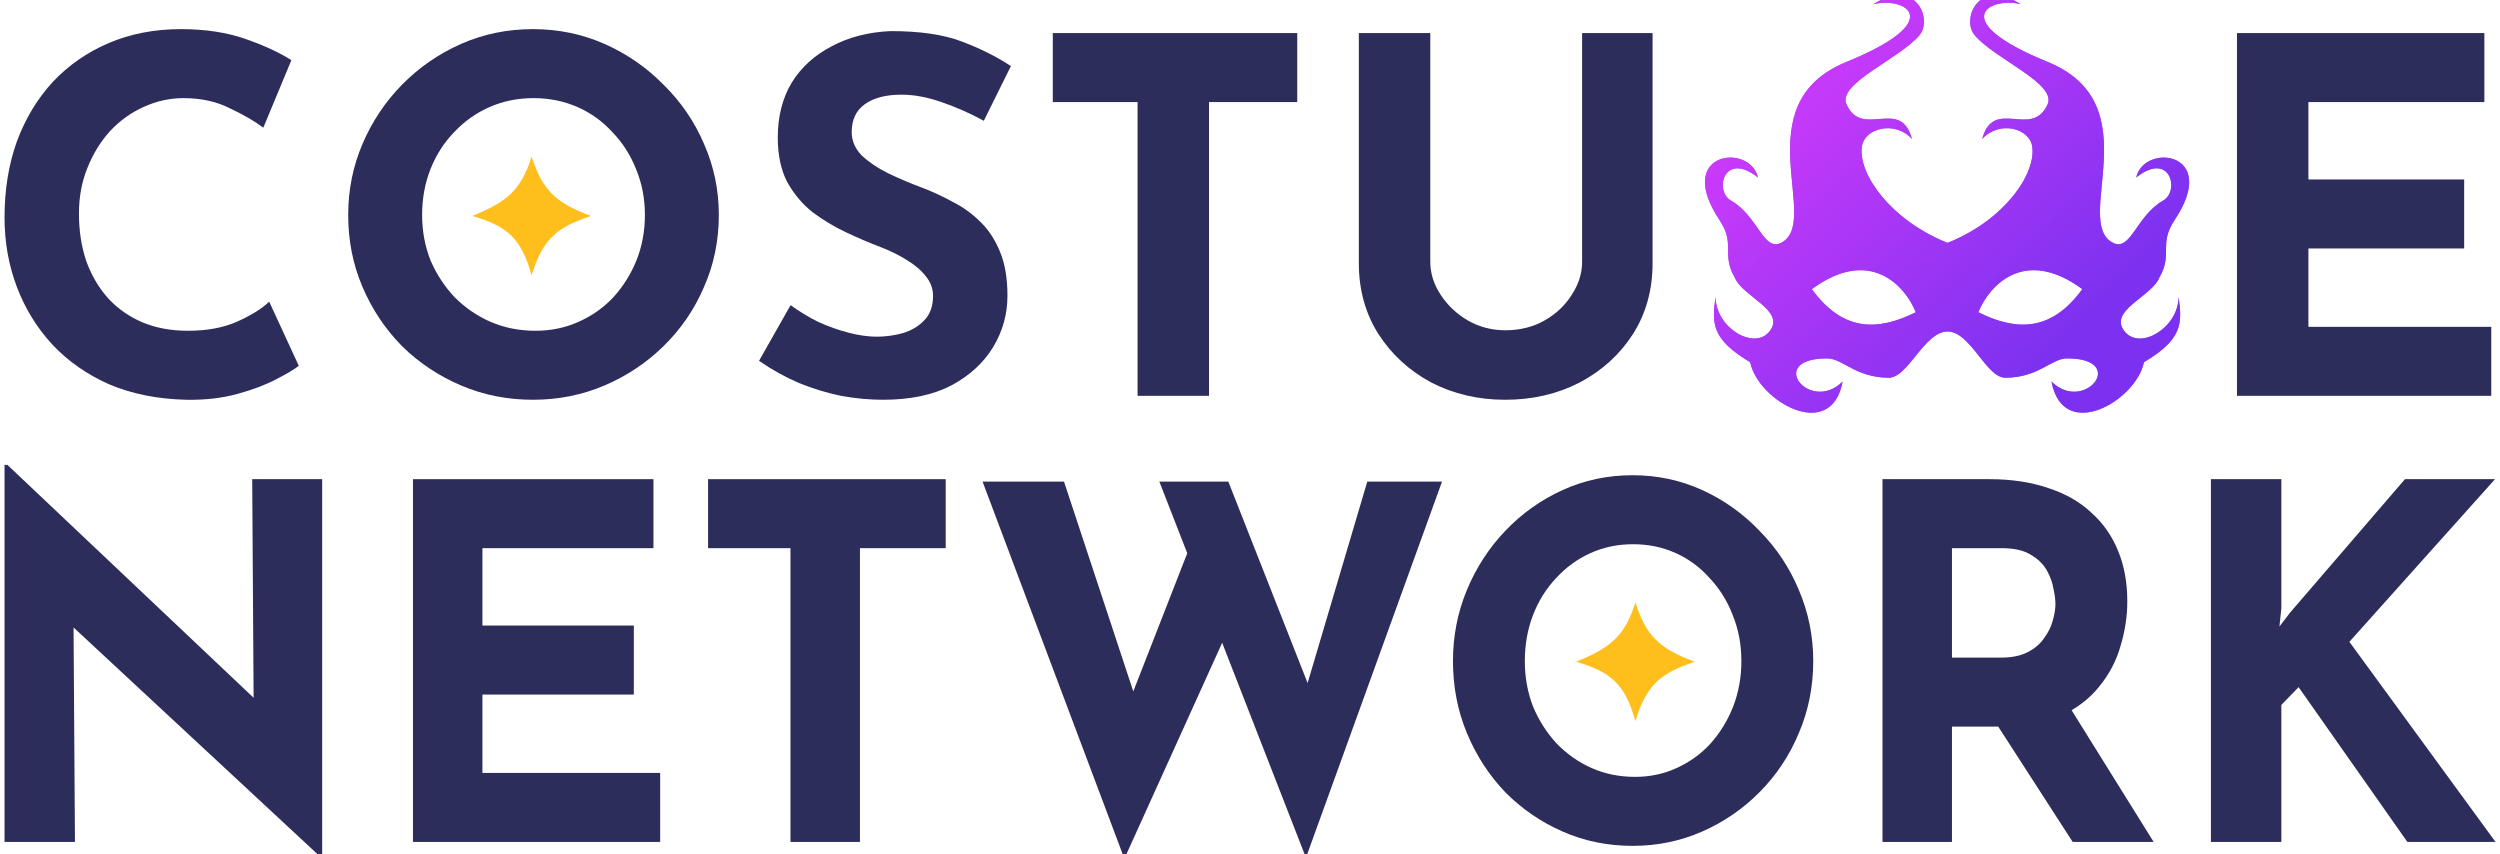
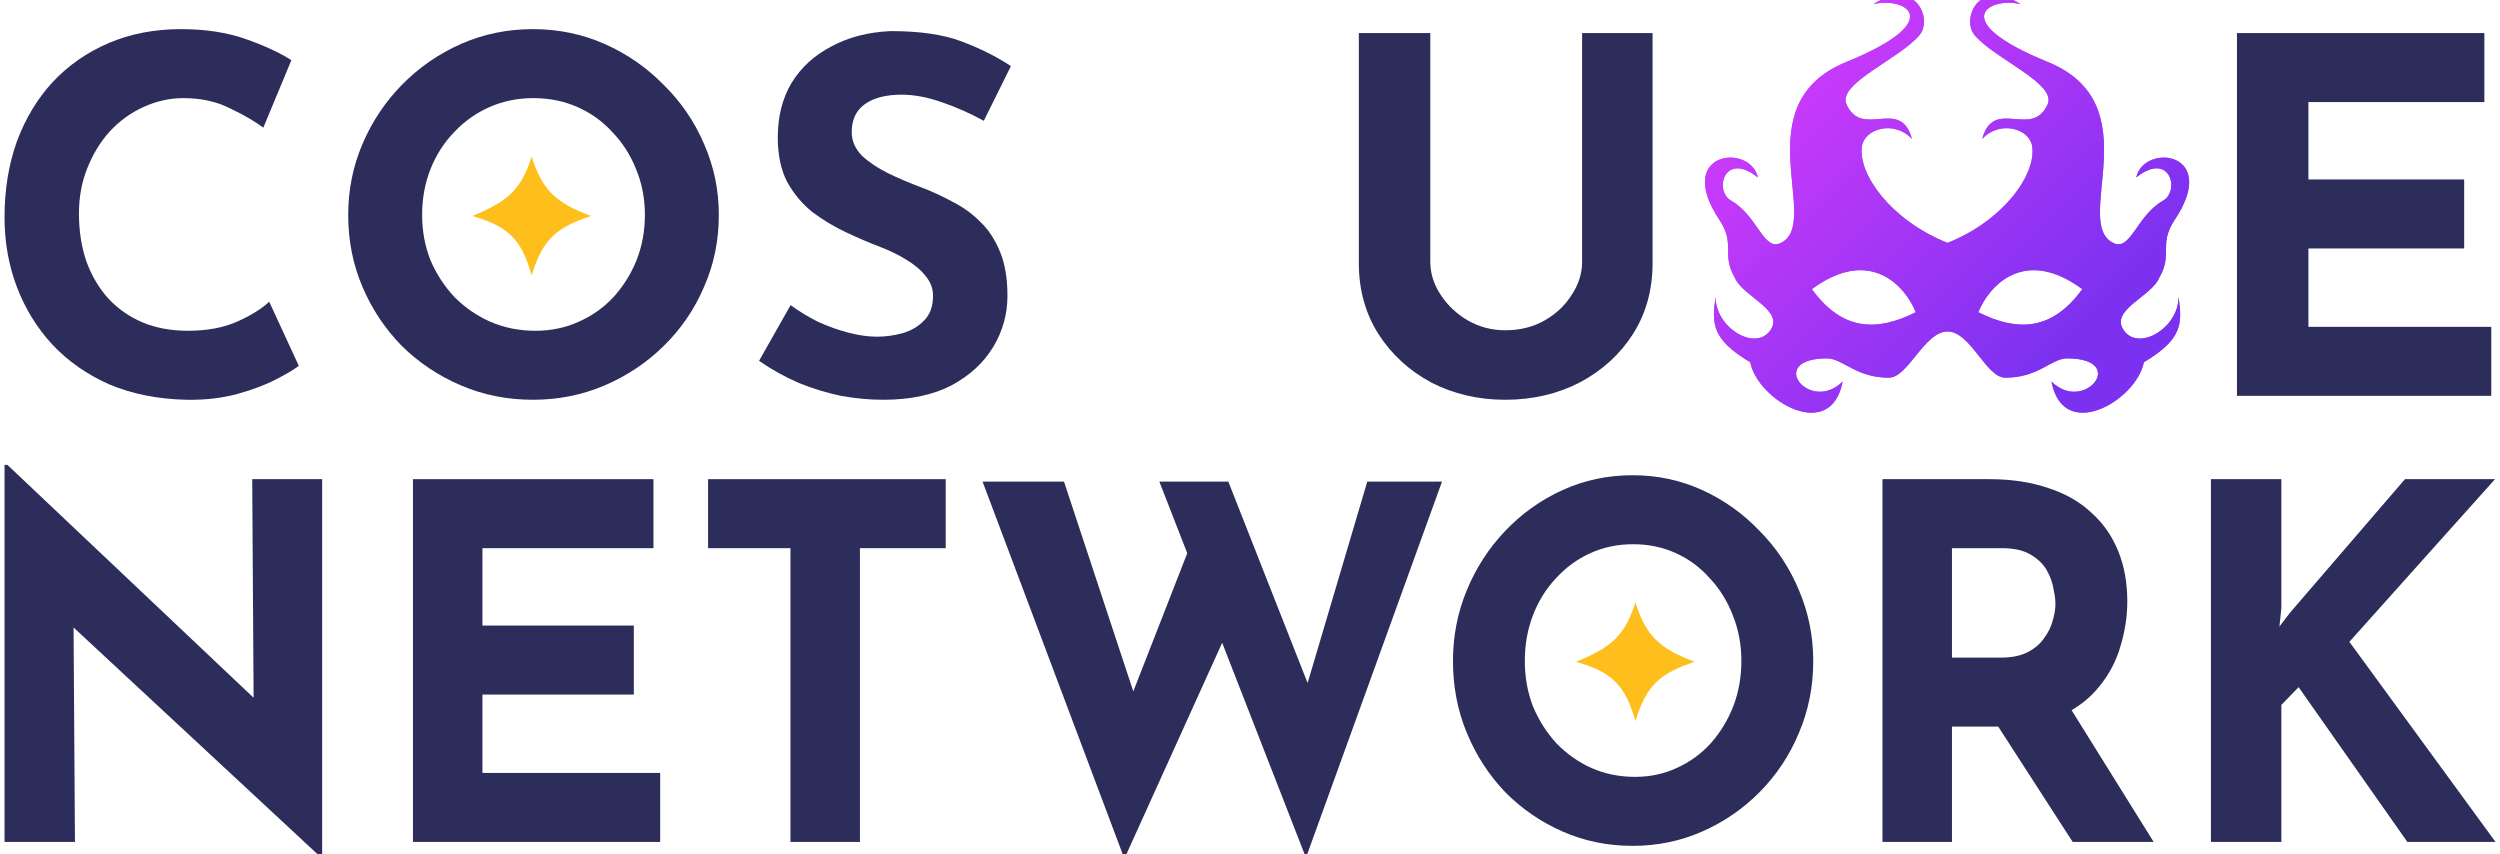
<svg xmlns="http://www.w3.org/2000/svg" width="278" height="95" viewBox="0 0 278 95" fill="none">
  <g clip-path="url(#clip0_6800_20131)">
    <g clip-path="url(#clip1_6800_20131)">
      <g clip-path="url(#clip2_6800_20131)">
        <path d="M33.224 40.673C32.786 41.038 31.964 41.531 30.758 42.152C29.589 42.774 28.145 43.322 26.428 43.797C24.711 44.272 22.811 44.491 20.728 44.454C17.549 44.381 14.699 43.815 12.178 42.755C9.693 41.659 7.574 40.179 5.82 38.316C4.103 36.452 2.788 34.315 1.874 31.903C0.961 29.492 0.504 26.916 0.504 24.176C0.504 21.106 0.961 18.293 1.874 15.735C2.824 13.177 4.158 10.967 5.875 9.103C7.629 7.24 9.712 5.797 12.123 4.774C14.535 3.75 17.202 3.239 20.125 3.239C22.829 3.239 25.222 3.604 27.305 4.335C29.388 5.066 31.087 5.851 32.402 6.692L29.278 14.2C28.365 13.506 27.141 12.794 25.606 12.063C24.108 11.296 22.372 10.912 20.399 10.912C18.864 10.912 17.385 11.241 15.96 11.899C14.571 12.52 13.329 13.415 12.233 14.584C11.173 15.753 10.333 17.124 9.712 18.695C9.09 20.229 8.78 21.91 8.78 23.737C8.78 25.674 9.054 27.446 9.602 29.053C10.187 30.661 11.009 32.05 12.068 33.219C13.128 34.351 14.389 35.228 15.85 35.85C17.348 36.471 19.029 36.781 20.892 36.781C23.048 36.781 24.893 36.434 26.428 35.74C27.963 35.046 29.132 34.315 29.936 33.548L33.224 40.673Z" fill="#2C2D5B" />
        <path d="M38.719 23.901C38.719 21.125 39.248 18.494 40.308 16.009C41.368 13.524 42.829 11.332 44.693 9.432C46.593 7.496 48.785 5.979 51.27 4.883C53.754 3.787 56.422 3.239 59.272 3.239C62.085 3.239 64.734 3.787 67.219 4.883C69.703 5.979 71.896 7.496 73.796 9.432C75.732 11.332 77.23 13.524 78.29 16.009C79.386 18.494 79.934 21.125 79.934 23.901C79.934 26.751 79.386 29.419 78.29 31.903C77.23 34.388 75.732 36.58 73.796 38.48C71.896 40.344 69.703 41.805 67.219 42.865C64.734 43.925 62.085 44.454 59.272 44.454C56.422 44.454 53.754 43.925 51.27 42.865C48.785 41.805 46.593 40.344 44.693 38.48C42.829 36.58 41.368 34.388 40.308 31.903C39.248 29.419 38.719 26.751 38.719 23.901ZM46.94 23.901C46.94 25.692 47.25 27.373 47.871 28.944C48.529 30.478 49.425 31.849 50.557 33.054C51.726 34.224 53.06 35.137 54.558 35.795C56.093 36.452 57.755 36.781 59.546 36.781C61.263 36.781 62.852 36.452 64.314 35.795C65.812 35.137 67.109 34.224 68.205 33.054C69.301 31.849 70.16 30.478 70.781 28.944C71.402 27.373 71.713 25.692 71.713 23.901C71.713 22.075 71.384 20.375 70.727 18.804C70.105 17.233 69.228 15.863 68.096 14.694C67 13.488 65.702 12.556 64.204 11.899C62.706 11.241 61.08 10.912 59.326 10.912C57.573 10.912 55.947 11.241 54.449 11.899C52.95 12.556 51.635 13.488 50.502 14.694C49.37 15.863 48.493 17.233 47.871 18.804C47.25 20.375 46.94 22.075 46.94 23.901Z" fill="#2C2D5B" />
        <path d="M109.399 13.433C107.864 12.593 106.293 11.899 104.685 11.351C103.114 10.802 101.634 10.528 100.246 10.528C98.528 10.528 97.177 10.875 96.19 11.57C95.204 12.264 94.71 13.305 94.71 14.694C94.71 15.644 95.076 16.502 95.806 17.27C96.574 18 97.542 18.658 98.711 19.243C99.917 19.827 101.159 20.357 102.438 20.832C103.607 21.271 104.758 21.8 105.891 22.422C107.06 23.006 108.102 23.755 109.015 24.669C109.928 25.546 110.659 26.66 111.207 28.012C111.755 29.327 112.029 30.953 112.029 32.89C112.029 34.936 111.5 36.836 110.44 38.59C109.38 40.344 107.827 41.769 105.781 42.865C103.735 43.925 101.214 44.454 98.218 44.454C96.683 44.454 95.112 44.308 93.504 44.016C91.933 43.687 90.38 43.212 88.846 42.591C87.311 41.933 85.831 41.111 84.406 40.125L87.914 33.931C88.864 34.626 89.887 35.247 90.983 35.795C92.116 36.306 93.249 36.708 94.382 37.001C95.514 37.293 96.555 37.439 97.505 37.439C98.456 37.439 99.406 37.311 100.355 37.055C101.342 36.763 102.146 36.288 102.767 35.63C103.425 34.973 103.753 34.059 103.753 32.89C103.753 32.086 103.479 31.355 102.931 30.698C102.42 30.04 101.707 29.437 100.794 28.889C99.917 28.341 98.949 27.866 97.889 27.464C96.647 26.989 95.368 26.441 94.052 25.82C92.737 25.199 91.495 24.45 90.326 23.573C89.193 22.659 88.261 21.545 87.531 20.229C86.836 18.877 86.489 17.233 86.489 15.297C86.489 12.958 87.001 10.93 88.024 9.213C89.083 7.496 90.563 6.144 92.463 5.157C94.363 4.134 96.555 3.568 99.04 3.458C102.292 3.458 104.923 3.842 106.932 4.609C108.978 5.376 110.805 6.29 112.413 7.349L109.399 13.433Z" fill="#2C2D5B" />
-         <path d="M117.07 3.677H144.255V11.35H134.444V44.016H126.497V11.35H117.07V3.677Z" fill="#2C2D5B" />
        <path d="M159.049 29.108C159.049 30.387 159.432 31.611 160.2 32.78C160.967 33.95 161.972 34.9 163.214 35.63C164.493 36.361 165.881 36.726 167.38 36.726C169.024 36.726 170.485 36.361 171.764 35.63C173.043 34.9 174.048 33.95 174.779 32.78C175.546 31.611 175.93 30.387 175.93 29.108V3.677H183.767V29.273C183.767 32.232 183.036 34.863 181.575 37.165C180.113 39.43 178.14 41.221 175.656 42.536C173.171 43.815 170.412 44.454 167.38 44.454C164.383 44.454 161.643 43.815 159.158 42.536C156.71 41.221 154.755 39.43 153.294 37.165C151.832 34.863 151.102 32.232 151.102 29.273V3.677H159.049V29.108Z" fill="#2C2D5B" />
        <path d="M248.75 3.677H276.262V11.35H256.696V19.955H274.016V27.628H256.696V36.343H277.03V44.016H248.75V3.677Z" fill="#2C2D5B" />
        <path fill-rule="evenodd" clip-rule="evenodd" d="M220.42 15.448C221.704 10.738 225.96 15.507 227.698 11.594C228.728 9.276 221.756 6.538 219.562 3.887C218.11 2.131 219.99 -2.531 224.702 0.466C221.276 -0.39 216.326 2.252 227.698 6.885C239.26 11.594 230.354 24.697 234.978 27.009C236.944 27.992 237.546 24.012 240.544 22.304C242.44 21.223 241.31 16.738 237.546 19.735C238.402 15.886 246.912 16.82 241.828 24.445C239.998 27.19 241.648 28.26 240.116 30.868C239.26 33.009 234.392 34.525 236.262 36.862C237.974 39.003 242.256 36.439 242.256 33.009C242.684 36.006 242.684 37.714 238.402 40.283C237.546 44.57 229.412 49.28 228.126 42.429C231.776 46.047 236.744 39.835 229.84 39.855C228.126 39.86 226.672 42 222.988 42C220.848 42 219.134 36.862 216.566 36.862C213.996 36.862 212.18 42 210.04 42C206.356 42 204.9 39.86 203.188 39.855C196.283 39.835 201.25 46.047 204.9 42.429C203.616 49.28 195.481 44.57 194.624 40.283C190.342 37.714 190.342 36.006 190.771 33.009C190.771 36.439 195.052 39.003 196.765 36.862C198.635 34.525 193.768 33.009 192.912 30.868C191.379 28.26 193.029 27.19 191.199 24.445C186.116 16.82 194.624 15.886 195.481 19.735C191.718 16.738 190.586 21.223 192.483 22.304C195.481 24.012 196.083 27.992 198.05 27.009C202.674 24.697 193.768 11.594 205.328 6.885C216.7 2.252 211.752 -0.39 208.326 0.466C213.036 -2.531 214.918 2.131 213.464 3.887C211.27 6.538 204.298 9.276 205.328 11.594C207.068 15.507 211.324 10.738 212.608 15.448C210.696 13.363 207.336 14.239 207.042 16.304C206.61 19.327 210.206 24.465 216.566 27.009C222.926 24.465 226.416 19.327 225.986 16.304C225.692 14.239 222.33 13.363 220.42 15.448ZM219.99 34.721C221.132 31.867 225.044 27.356 231.552 32.152C228.126 36.862 224.272 36.862 219.99 34.721ZM213.036 34.721C211.894 31.867 207.984 27.356 201.476 32.152C204.9 36.862 208.754 36.862 213.036 34.721Z" fill="#8913F2" />
        <path fill-rule="evenodd" clip-rule="evenodd" d="M220.42 15.448C221.704 10.738 225.96 15.507 227.698 11.594C228.728 9.276 221.756 6.538 219.562 3.887C218.11 2.131 219.99 -2.531 224.702 0.466C221.276 -0.39 216.326 2.252 227.698 6.885C239.26 11.594 230.354 24.697 234.978 27.009C236.944 27.992 237.546 24.012 240.544 22.304C242.44 21.223 241.31 16.738 237.546 19.735C238.402 15.886 246.912 16.82 241.828 24.445C239.998 27.19 241.648 28.26 240.116 30.868C239.26 33.009 234.392 34.525 236.262 36.862C237.974 39.003 242.256 36.439 242.256 33.009C242.684 36.006 242.684 37.714 238.402 40.283C237.546 44.57 229.412 49.28 228.126 42.429C231.776 46.047 236.744 39.835 229.84 39.855C228.126 39.86 226.672 42 222.988 42C220.848 42 219.134 36.862 216.566 36.862C213.996 36.862 212.18 42 210.04 42C206.356 42 204.9 39.86 203.188 39.855C196.283 39.835 201.25 46.047 204.9 42.429C203.616 49.28 195.481 44.57 194.624 40.283C190.342 37.714 190.342 36.006 190.771 33.009C190.771 36.439 195.052 39.003 196.765 36.862C198.635 34.525 193.768 33.009 192.912 30.868C191.379 28.26 193.029 27.19 191.199 24.445C186.116 16.82 194.624 15.886 195.481 19.735C191.718 16.738 190.586 21.223 192.483 22.304C195.481 24.012 196.083 27.992 198.05 27.009C202.674 24.697 193.768 11.594 205.328 6.885C216.7 2.252 211.752 -0.39 208.326 0.466C213.036 -2.531 214.918 2.131 213.464 3.887C211.27 6.538 204.298 9.276 205.328 11.594C207.068 15.507 211.324 10.738 212.608 15.448C210.696 13.363 207.336 14.239 207.042 16.304C206.61 19.327 210.206 24.465 216.566 27.009C222.926 24.465 226.416 19.327 225.986 16.304C225.692 14.239 222.33 13.363 220.42 15.448ZM219.99 34.721C221.132 31.867 225.044 27.356 231.552 32.152C228.126 36.862 224.272 36.862 219.99 34.721ZM213.036 34.721C211.894 31.867 207.984 27.356 201.476 32.152C204.9 36.862 208.754 36.862 213.036 34.721Z" fill="url(#paint0_linear_6800_20131)" fill-opacity="0.7" />
        <path d="M59.119 17.413C60.263 20.97 61.614 22.505 65.722 24.016C61.871 25.28 60.332 26.631 59.119 30.619C57.991 26.654 56.569 25.177 52.516 24.016C56.312 22.466 57.935 21.2 59.119 17.413Z" fill="#FEBF1D" />
        <path d="M35.611 95.266L5.885 67.643L8.175 68.958L8.335 93.622H0.504V51.694H0.824L29.911 79.208L28.206 78.44L28.046 53.283H35.824V95.266H35.611Z" fill="#2C2D5B" />
        <path d="M45.922 53.283H72.665V60.957H53.647V69.561H70.481V77.234H53.647V85.949H73.411V93.622H45.922V53.283Z" fill="#2C2D5B" />
        <path d="M78.738 53.283H105.162V60.957H95.626V93.622H87.901V60.957H78.738V53.283Z" fill="#2C2D5B" />
        <path d="M109.262 53.557H118.318L126.682 78.879L125.457 78.331L132.756 59.641L136.325 70.548L125.031 95.485L109.262 53.557ZM128.92 53.557H136.591L146.234 78.057L144.849 77.837L152.041 53.557H160.351L145.222 95.376L128.92 53.557Z" fill="#2C2D5B" />
        <path d="M161.57 73.508C161.57 70.731 162.085 68.1 163.115 65.615C164.145 63.131 165.566 60.938 167.377 59.038C169.224 57.102 171.355 55.585 173.77 54.489C176.185 53.393 178.778 52.845 181.548 52.845C184.283 52.845 186.858 53.393 189.273 54.489C191.688 55.585 193.819 57.102 195.666 59.038C197.548 60.938 199.005 63.131 200.035 65.615C201.099 68.1 201.633 70.731 201.633 73.508C201.633 76.358 201.099 79.025 200.035 81.509C199.005 83.994 197.548 86.186 195.666 88.086C193.819 89.95 191.688 91.411 189.273 92.471C186.858 93.531 184.283 94.06 181.548 94.06C178.778 94.06 176.185 93.531 173.77 92.471C171.355 91.411 169.224 89.95 167.377 88.086C165.566 86.186 164.145 83.994 163.115 81.509C162.085 79.025 161.57 76.358 161.57 73.508ZM169.561 73.508C169.561 75.298 169.863 76.979 170.467 78.55C171.106 80.084 171.977 81.455 173.078 82.66C174.214 83.83 175.51 84.743 176.967 85.401C178.458 86.059 180.074 86.387 181.814 86.387C183.484 86.387 185.029 86.059 186.449 85.401C187.905 84.743 189.166 83.83 190.232 82.66C191.297 81.455 192.132 80.084 192.736 78.55C193.339 76.979 193.641 75.298 193.641 73.508C193.641 71.681 193.322 69.982 192.682 68.41C192.079 66.839 191.226 65.469 190.125 64.3C189.06 63.094 187.799 62.162 186.343 61.505C184.887 60.847 183.306 60.518 181.601 60.518C179.897 60.518 178.316 60.847 176.86 61.505C175.404 62.162 174.125 63.094 173.024 64.3C171.923 65.469 171.071 66.839 170.467 68.41C169.863 69.982 169.561 71.681 169.561 73.508Z" fill="#2C2D5B" />
        <path d="M221.212 53.283C223.664 53.283 225.848 53.612 227.766 54.27C229.684 54.891 231.282 55.805 232.56 57.01C233.874 58.18 234.868 59.605 235.544 61.285C236.218 62.93 236.556 64.793 236.556 66.876C236.556 68.52 236.308 70.164 235.81 71.808C235.348 73.453 234.566 74.951 233.466 76.303C232.4 77.655 230.98 78.751 229.204 79.591C227.428 80.395 225.226 80.797 222.598 80.797H217.058V93.622H209.332V53.283H221.212ZM222.544 73.124C223.716 73.124 224.694 72.923 225.474 72.521C226.256 72.119 226.86 71.607 227.286 70.986C227.748 70.365 228.068 69.726 228.246 69.068C228.458 68.374 228.564 67.734 228.564 67.15C228.564 66.711 228.494 66.163 228.352 65.506C228.246 64.811 227.996 64.117 227.606 63.423C227.216 62.729 226.612 62.144 225.794 61.669C225.014 61.194 223.948 60.957 222.598 60.957H217.058V73.124H222.544ZM229.79 78.057L239.486 93.622H230.482L220.574 78.276L229.79 78.057Z" fill="#2C2D5B" />
        <path d="M253.687 67.643L253.473 69.671L254.645 68.136L267.431 53.283H277.447L261.251 71.37L277.501 93.622H267.697L255.605 76.412L253.687 78.385V93.622H245.855V53.283H253.687V67.643Z" fill="#2C2D5B" />
        <path d="M181.857 66.987C183.001 70.544 184.352 72.079 188.46 73.59C184.61 74.854 183.07 76.205 181.857 80.193C180.729 76.228 179.308 74.751 175.254 73.59C179.05 72.04 180.673 70.774 181.857 66.987Z" fill="#FEBF1D" />
      </g>
    </g>
  </g>
  <defs>
    <linearGradient id="paint0_linear_6800_20131" x1="205.784" y1="3.023" x2="234.854" y2="32.593" gradientUnits="userSpaceOnUse">
      <stop stop-color="#E64AFF" />
      <stop offset="1" stop-color="#773EF0" />
    </linearGradient>
    <clipPath id="clip0_6800_20131">
      <rect width="277" height="94.97" fill="white" transform="translate(0.5)" />
    </clipPath>
    <clipPath id="clip1_6800_20131">
      <rect width="277" height="94.97" fill="white" transform="translate(0.5)" />
    </clipPath>
    <clipPath id="clip2_6800_20131">
      <rect width="280" height="96" fill="white" transform="translate(-1 -0.515)" />
    </clipPath>
  </defs>
</svg>